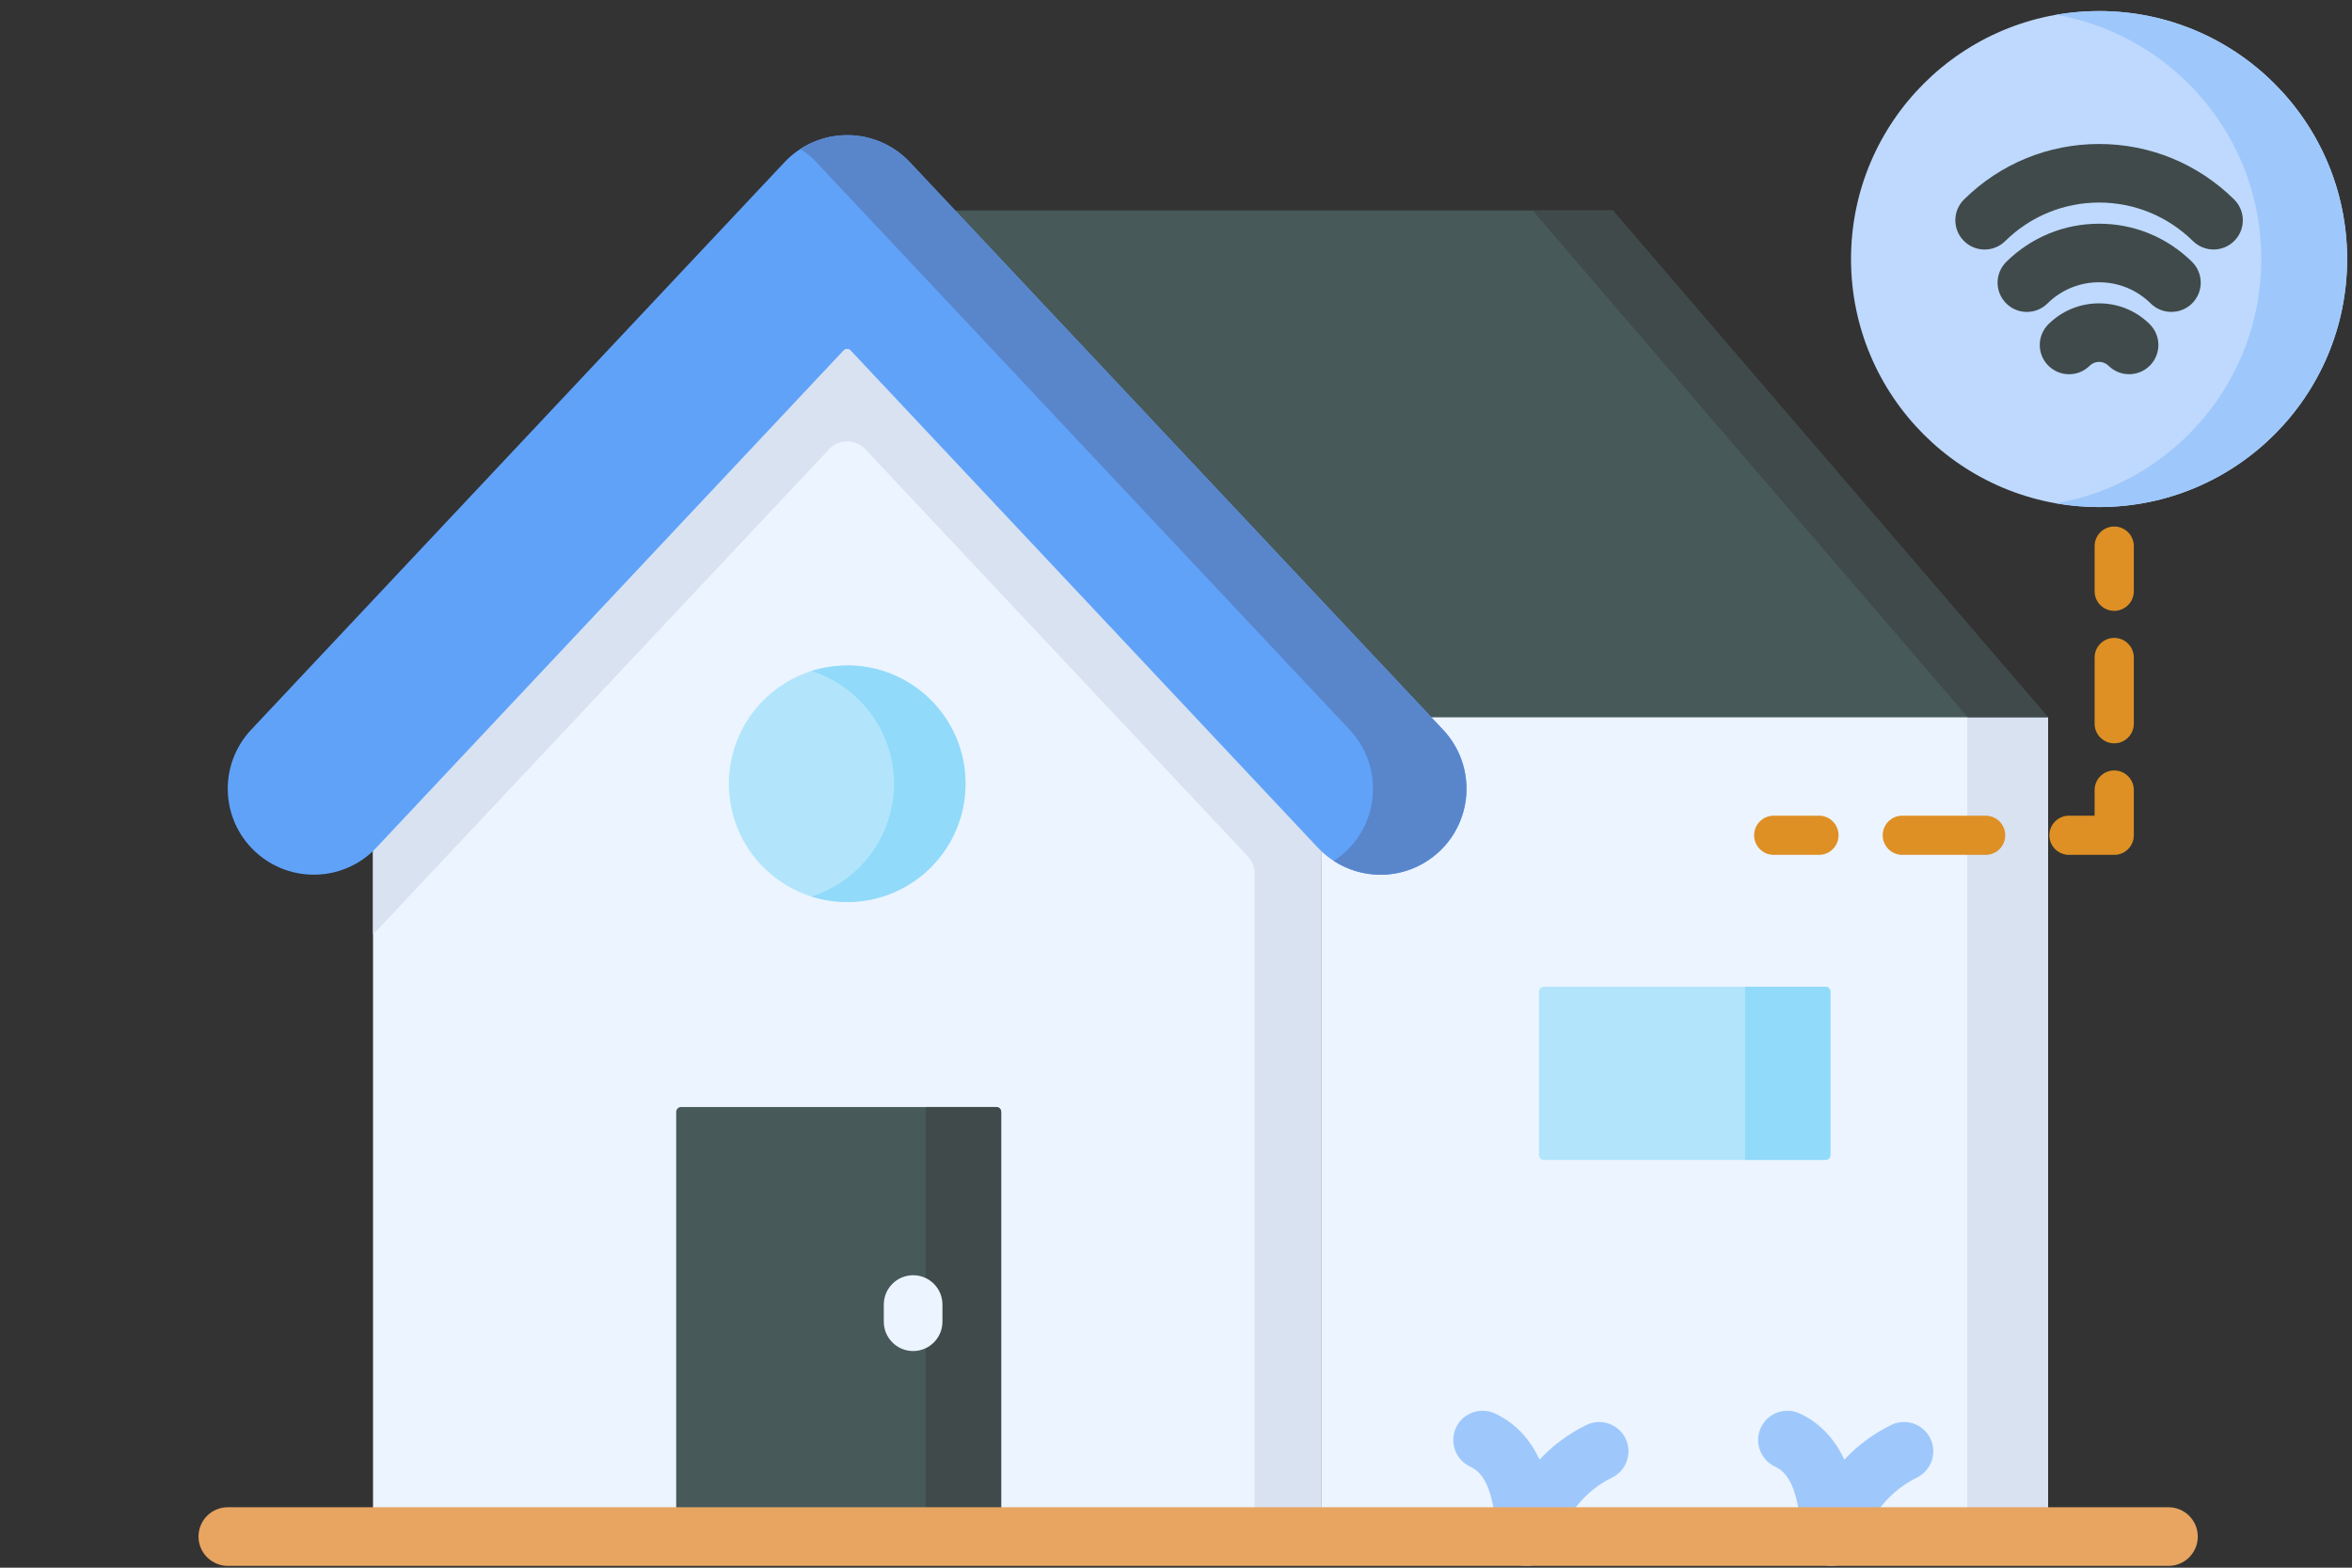
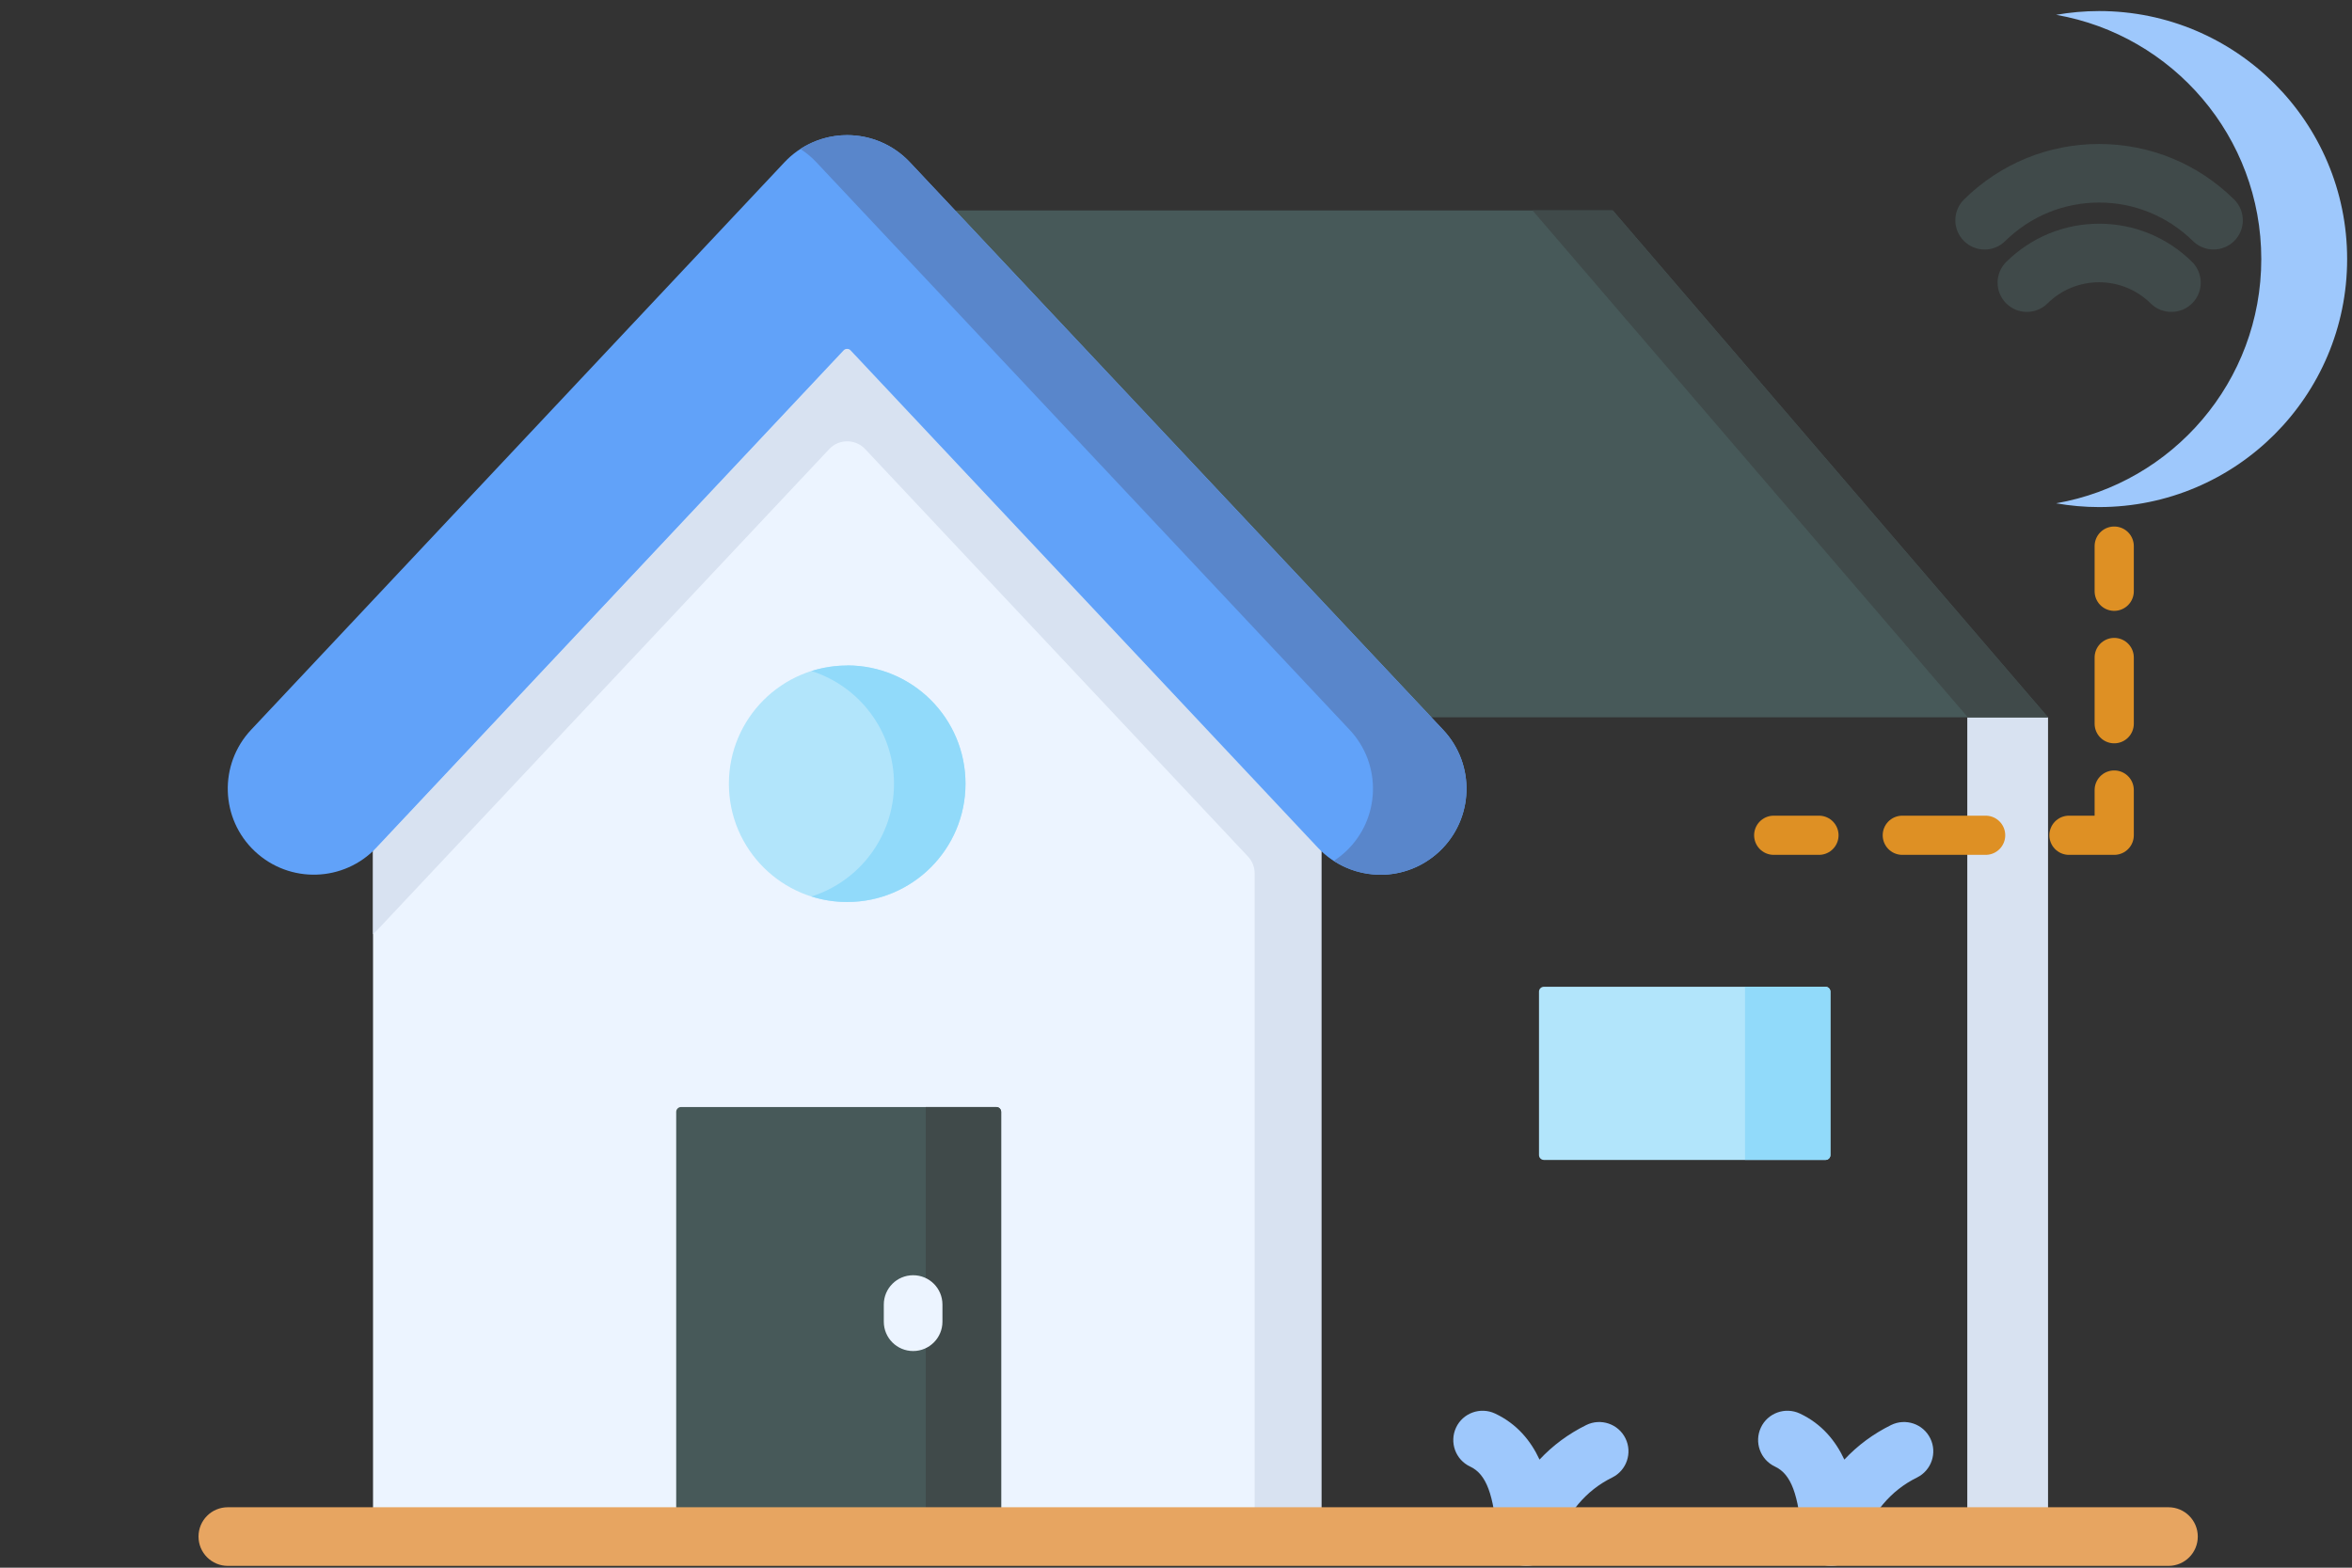
<svg xmlns="http://www.w3.org/2000/svg" id="Artwork" viewBox="0 0 300 200">
  <rect x="0" y="0" width="300" height="200" fill="#333333" stroke="none" />
  <defs>
    <style>
      .cls-1 {
        stroke-dasharray: 0 0 8.45 8.45;
      }

      .cls-1, .cls-2, .cls-3 {
        fill: none;
        stroke: #de9024;
        stroke-linecap: round;
        stroke-linejoin: round;
        stroke-width: 5px;
      }

      .cls-4 {
        fill: #91dafa;
      }

      .cls-5 {
        fill: #e7a561;
      }

      .cls-6 {
        fill: #9ec8fc;
      }

      .cls-7 {
        fill: #475959;
      }

      .cls-8 {
        fill: #61a2f9;
      }

      .cls-9 {
        fill: #b2e5fb;
      }

      .cls-10 {
        fill: #d8e2f1;
      }

      .cls-3 {
        stroke-dasharray: 0 0 10.63 10.63;
      }

      .cls-11 {
        fill: #5986cb;
      }

      .cls-12 {
        fill: #404a4a;
      }

      .cls-13 {
        fill: #bed9fd;
      }

      .cls-14 {
        fill: #ecf4ff;
      }
    </style>
  </defs>
-   <path class="cls-14" d="M168.54,91.51l10.2-4.98h72.8l9.69,4.98v104.53h-92.69V91.51Z" />
  <path class="cls-10" d="M250.93,91.51h10.3v104.53h-10.3V91.51Z" />
  <path class="cls-14" d="M168.54,98.6c-.15-.14-.31-.28-.45-.43l-60.03-63.9-60.03,63.9c-.14,.15-.3,.29-.45,.43v97.43h120.96V98.6Z" />
  <path class="cls-10" d="M108.51,44.72c-.12-.13-.28-.2-.45-.2s-.34,.07-.45,.2l-3.8,4.05-55.78,59.37c-.14,.15-.3,.29-.45,.43v10.61c.15-.14,.31-.28,.45-.43l57.74-61.46c1.24-1.32,3.34-1.32,4.58,0l48.83,51.98c.55,.58,.85,1.35,.85,2.15v84.63h8.5V108.56c-.65-.62-41.97-44.63-60.03-63.85h0Z" />
  <path class="cls-7" d="M127.7,196.04h-41.45v-54.19c0-.34,.28-.62,.62-.62h40.21c.34,0,.62,.28,.62,.62v54.19h0Z" />
  <path class="cls-12" d="M118.08,141.22v54.82h9.62v-54.19c0-.34-.28-.62-.62-.62h-9Z" />
  <circle class="cls-9" cx="108.06" cy="99.99" r="15.09" />
  <path class="cls-4" d="M108.06,84.91c-1.59,0-3.12,.25-4.56,.7,6.1,1.93,10.53,7.64,10.53,14.38s-4.43,12.45-10.53,14.38c1.44,.46,2.97,.7,4.56,.7,8.33,0,15.09-6.75,15.09-15.09s-6.75-15.09-15.09-15.09h0Z" />
  <path class="cls-7" d="M182.57,91.51h78.65L205.71,26.85H121.83l-2.29,14.18,43.93,46.76,19.1,3.71Z" />
  <path class="cls-12" d="M195.48,26.85l55.51,64.65h10.23L205.71,26.85h-10.23Z" />
  <path class="cls-9" d="M233.47,147.36c0,.34-.28,.62-.62,.62h-35.93c-.34,0-.62-.28-.62-.62v-20.85c0-.34,.28-.62,.62-.62h35.93c.34,0,.62,.28,.62,.62v20.85Z" />
  <path class="cls-4" d="M222.58,125.89v22.09h10.27c.34,0,.62-.28,.62-.62v-20.85c0-.34-.28-.62-.62-.62h-10.27Z" />
  <path class="cls-6" d="M194.7,199.77c-.18,0-.37-.01-.56-.04-1.72-.26-3.04-1.68-3.17-3.41-.43-5.67-1.39-8.26-3.45-9.22-1.87-.87-2.67-3.1-1.8-4.97,.87-1.87,3.1-2.67,4.97-1.8,2.81,1.32,4.57,3.49,5.68,5.88,1.71-1.83,3.7-3.29,5.96-4.41,1.85-.91,4.09-.15,5,1.7,.91,1.85,.15,4.09-1.7,5-3.36,1.66-5.73,4.49-7.47,8.9-.57,1.45-1.96,2.37-3.48,2.37h0Z" />
  <path class="cls-6" d="M233.58,199.77c-.18,0-.37-.01-.56-.04-1.72-.26-3.04-1.68-3.17-3.41-.43-5.67-1.39-8.26-3.45-9.22-1.87-.88-2.67-3.1-1.8-4.97s3.1-2.67,4.97-1.8c2.81,1.32,4.56,3.49,5.68,5.88,1.71-1.83,3.7-3.29,5.96-4.41,1.85-.91,4.09-.15,5,1.7,.91,1.85,.15,4.09-1.7,5-3.36,1.66-5.73,4.49-7.47,8.9-.57,1.45-1.96,2.37-3.48,2.37h0Z" />
  <g>
-     <circle class="cls-13" cx="267.74" cy="33.05" r="31.64" />
    <path class="cls-6" d="M299.38,33.05c0-17.48-14.17-31.64-31.64-31.64-1.87,0-3.7,.17-5.48,.48,14.87,2.6,26.17,15.55,26.17,31.16s-11.3,28.57-26.17,31.16c1.78,.31,3.61,.48,5.48,.48,17.48,0,31.64-14.17,31.64-31.64Z" />
    <g>
      <path class="cls-12" d="M282.34,31.83c-.95,0-1.89-.36-2.62-1.07-3.22-3.17-7.48-4.92-11.98-4.92s-8.76,1.75-11.98,4.92c-1.47,1.45-3.83,1.43-5.28-.04s-1.43-3.83,.04-5.28c4.63-4.56,10.74-7.07,17.22-7.07s12.59,2.51,17.22,7.07c1.47,1.45,1.49,3.81,.04,5.28-.73,.74-1.7,1.11-2.66,1.11Z" />
      <path class="cls-12" d="M276.95,39.79c-.95,0-1.89-.36-2.62-1.07-1.77-1.75-4.12-2.71-6.59-2.71s-4.82,.96-6.59,2.71c-1.47,1.45-3.83,1.43-5.28-.04-1.45-1.47-1.43-3.83,.04-5.28,3.18-3.13,7.38-4.86,11.84-4.86s8.66,1.73,11.84,4.86c1.47,1.45,1.49,3.81,.04,5.28-.73,.74-1.7,1.11-2.66,1.11h0Z" />
-       <path class="cls-12" d="M271.57,47.74c-.95,0-1.89-.36-2.62-1.07-.19-.19-.6-.5-1.21-.5s-1.02,.31-1.21,.5c-1.47,1.45-3.83,1.43-5.28-.04-1.45-1.47-1.43-3.83,.04-5.28,1.73-1.71,4.02-2.65,6.45-2.65s4.72,.94,6.45,2.65c1.47,1.45,1.49,3.81,.04,5.28-.73,.74-1.7,1.11-2.66,1.11Z" />
    </g>
  </g>
  <path class="cls-5" d="M276.59,199.77H29.06c-2.06,0-3.74-1.67-3.74-3.74s1.67-3.74,3.74-3.74h247.53c2.06,0,3.74,1.67,3.74,3.74s-1.67,3.74-3.74,3.74Z" />
  <path class="cls-8" d="M176.08,111.59c-2.92,0-5.84-1.16-8-3.46l-59.58-63.42c-.12-.13-.28-.2-.45-.2s-.33,.07-.45,.2l-59.58,63.42c-4.15,4.42-11.09,4.63-15.51,.48-4.42-4.15-4.63-11.09-.48-15.51L100.06,20.7c2.07-2.21,4.97-3.46,8-3.46s5.92,1.25,8,3.46l68.02,72.41c4.15,4.42,3.93,11.36-.48,15.51-2.12,1.99-4.82,2.98-7.51,2.98h0Z" />
  <path class="cls-11" d="M183.59,108.62c4.42-4.15,4.63-11.09,.48-15.51L116.05,20.7c-2.07-2.21-4.97-3.46-8-3.46-2.13,0-4.2,.62-5.96,1.76,.74,.48,1.42,1.04,2.04,1.7l68.02,72.41c4.15,4.42,3.93,11.36-.48,15.51-.49,.46-1.01,.86-1.55,1.21,1.8,1.17,3.88,1.77,5.96,1.77,2.69,0,5.39-.99,7.51-2.98h0Z" />
  <path class="cls-14" d="M116.47,172.36c-2.06,0-3.74-1.67-3.74-3.74v-2.19c0-2.06,1.67-3.74,3.74-3.74s3.74,1.67,3.74,3.74v2.19c0,2.06-1.67,3.74-3.74,3.74Z" />
  <g>
    <line class="cls-2" x1="269.67" y1="69.67" x2="269.67" y2="75.43" />
    <line class="cls-1" x1="269.67" y1="83.88" x2="269.67" y2="96.56" />
    <polyline class="cls-2" points="269.67 100.79 269.67 106.56 263.9 106.56" />
    <line class="cls-3" x1="253.27" y1="106.56" x2="237.32" y2="106.56" />
    <line class="cls-2" x1="232.01" y1="106.56" x2="226.24" y2="106.56" />
  </g>
</svg>